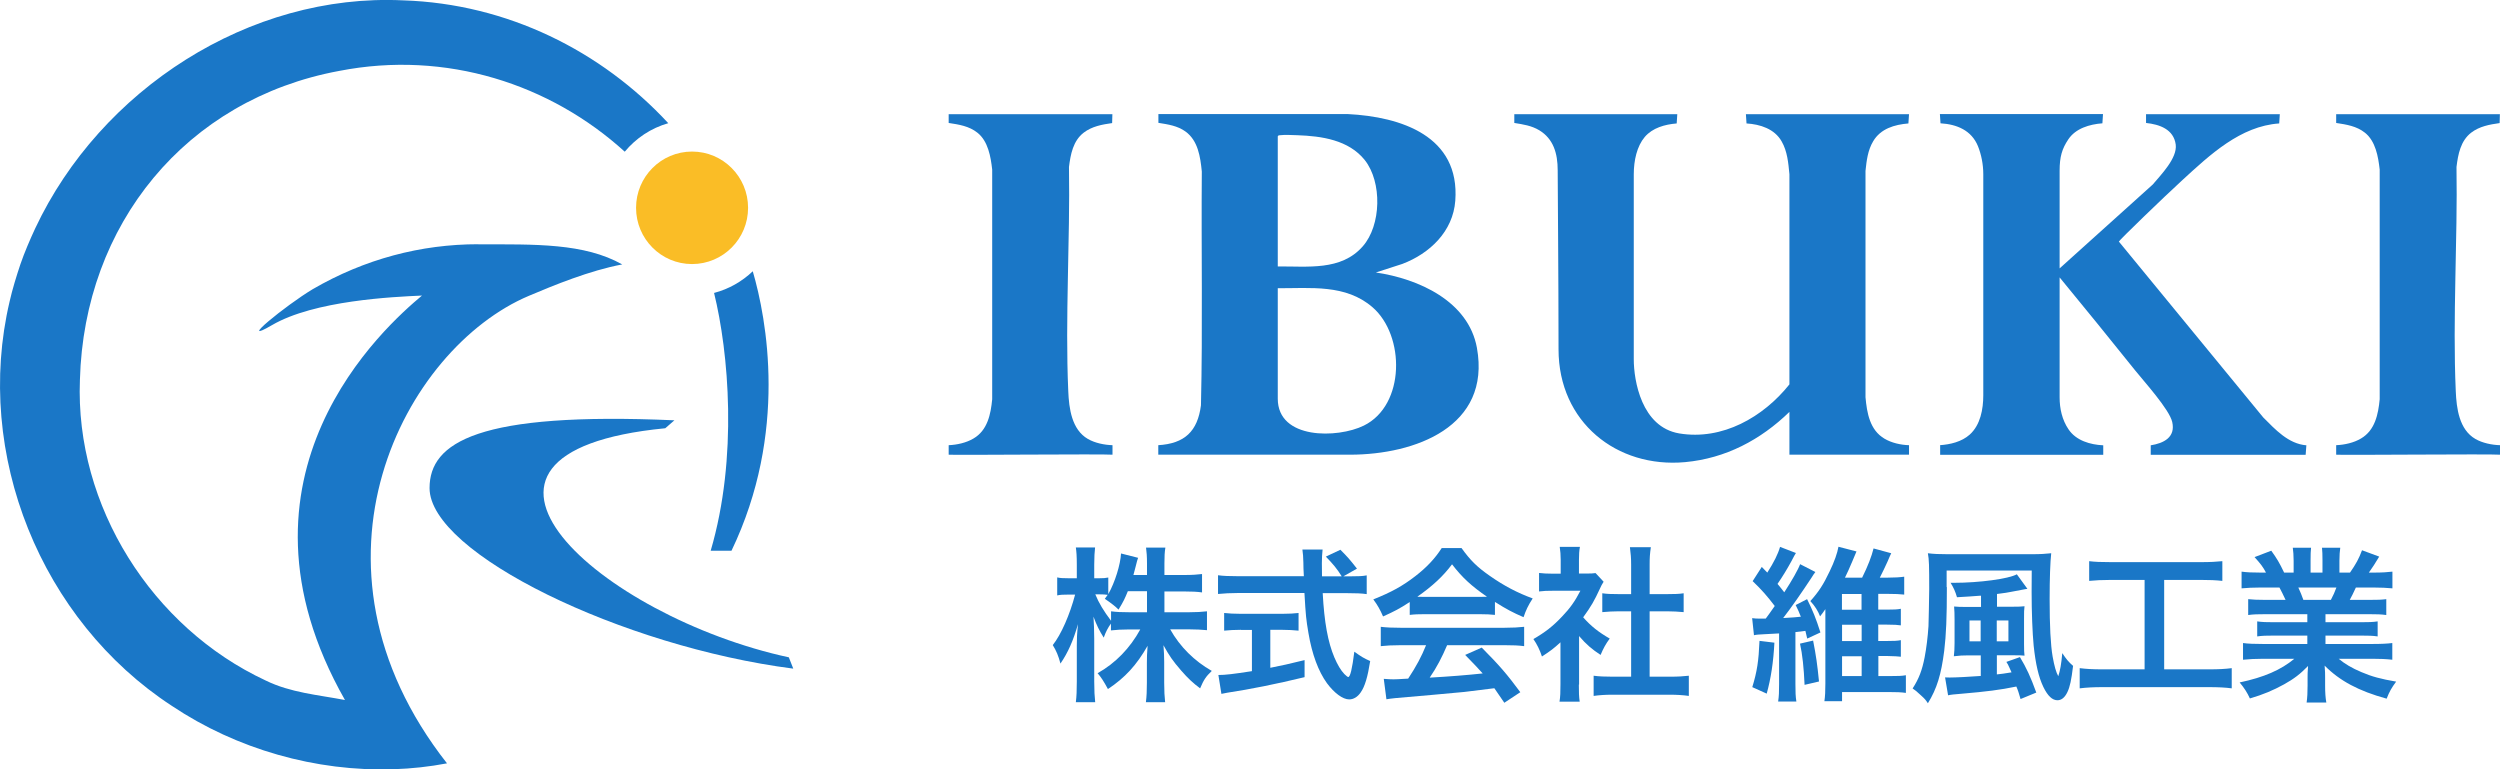
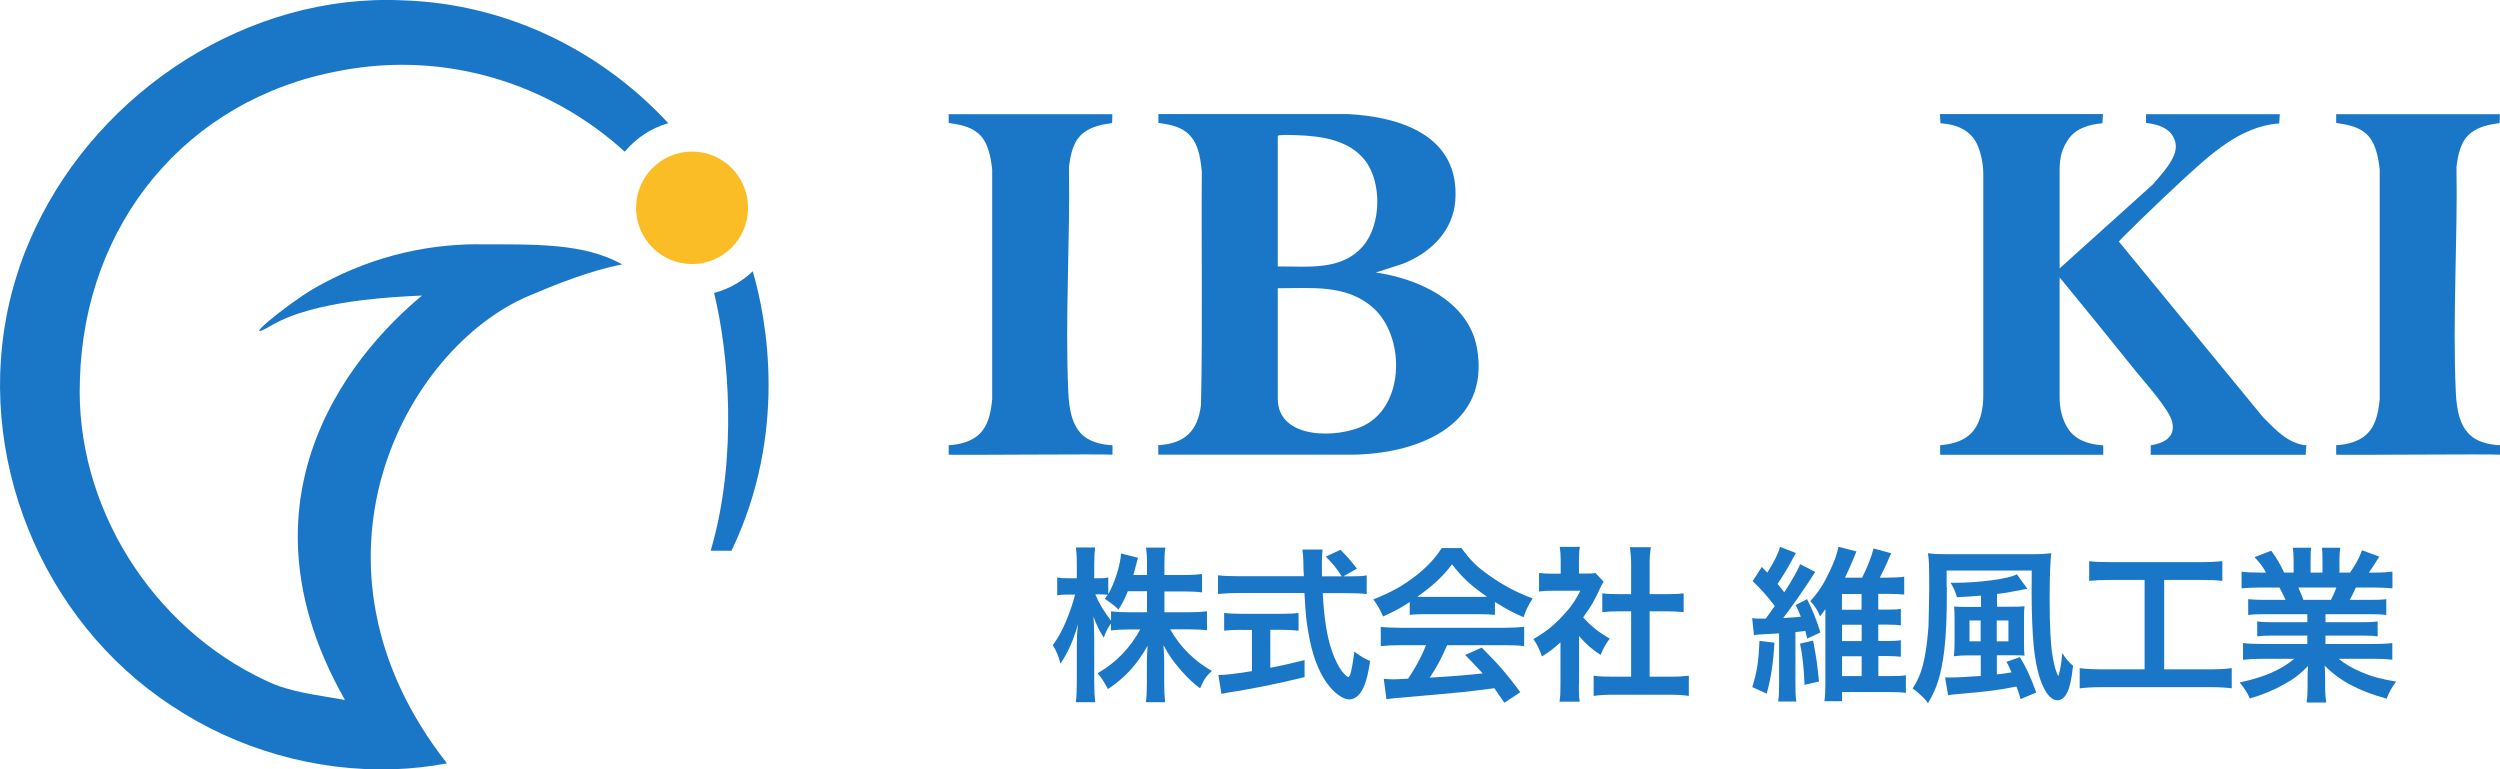
<svg xmlns="http://www.w3.org/2000/svg" width="130" height="40" viewBox="0 0 130 40" fill="none">
  <path d="M35.987 13.731C37.596 13.731 38.9 12.422 38.9 10.806C38.9 9.191 37.596 7.881 35.987 7.881C34.379 7.881 33.075 9.191 33.075 10.806C33.075 12.422 34.379 13.731 35.987 13.731Z" fill="#FABD26" />
-   <path d="M41.019 34.181C31.294 32.081 21.481 23.544 34.594 22.269L35.069 21.856C24.875 21.406 22.337 22.994 22.337 25.381C22.337 28.775 32.362 33.625 41.25 34.769L41.019 34.181Z" fill="#1A77C7" />
  <path d="M24.869 12.7C21.887 12.7 18.962 13.469 16.262 15.037C14.844 15.887 12.256 18.006 14.144 16.906C16.35 15.619 20.444 15.438 21.944 15.369C20.056 16.944 11.287 24.688 17.938 36.4C16.525 36.131 15.106 36.019 13.819 35.388C7.912 32.638 3.894 26.306 4.156 19.75C4.375 11.675 9.656 5.169 17.637 3.688C23.2 2.6 28.625 4.375 32.487 7.888C33.069 7.188 33.85 6.662 34.75 6.406C31.275 2.65 26.375 0.194 20.969 0.019C12.963 -0.369 5.225 4.662 1.831 11.875C1.556 12.469 1.275 13.119 1.062 13.738C0.856 14.356 0.644 15.037 0.5 15.675C-1.369 23.619 2.131 32.263 8.938 36.706C12.312 38.962 16.425 40.131 20.469 40C21.4 39.969 22.331 39.869 23.244 39.694C15.081 29.294 21.038 18.113 27.506 15.381C28.775 14.844 30.675 14.062 32.356 13.75C30.375 12.637 27.844 12.706 24.863 12.706L24.869 12.7Z" fill="#1A77C7" />
  <path d="M37.131 15.231C37.888 18.306 38.381 23.788 36.956 28.637H38.038C40.987 22.494 39.862 16.562 39.144 14.106C38.587 14.637 37.9 15.031 37.138 15.231H37.131Z" fill="#1A77C7" />
-   <path d="M93.05 21.419C91.55 22.875 89.731 23.837 87.625 24.031C84.069 24.356 81.044 21.944 81.044 18.169C81.044 14.394 81 9.744 81 8.856C81 7.969 80.775 7.219 80.044 6.775C79.638 6.531 79.206 6.469 78.744 6.394V5.938H87.219L87.188 6.419C86.581 6.469 85.931 6.644 85.525 7.125C85.119 7.606 84.956 8.344 84.956 9.069C84.956 9.794 84.956 17.575 84.956 18.681C84.956 19.788 85.356 22.206 87.319 22.538C89.562 22.913 91.694 21.688 93.05 19.988V9.062C92.994 8.475 92.944 7.869 92.644 7.35C92.275 6.7 91.531 6.463 90.819 6.419L90.787 5.938H99.269L99.237 6.419C98.513 6.481 97.794 6.688 97.406 7.344C97.125 7.812 97.062 8.35 97.006 8.887V20.656C97.081 21.481 97.231 22.363 97.994 22.812C98.362 23.031 98.838 23.137 99.269 23.15V23.644H93.05V21.419Z" fill="#1A77C7" />
  <path d="M60.225 23.15C61.6 23.069 62.275 22.431 62.45 21.075C62.544 17.031 62.462 12.969 62.494 8.919C62.419 8.162 62.3 7.312 61.644 6.838C61.225 6.537 60.737 6.469 60.237 6.388V5.931H70.075C72.856 6.069 75.925 7.075 75.675 10.438C75.556 12.037 74.35 13.181 72.919 13.725L71.544 14.169C73.75 14.494 76.356 15.65 76.8 18.087C77.544 22.2 73.569 23.637 70.219 23.644H60.231V23.15H60.225ZM66.444 13.856C67.987 13.838 69.731 14.1 70.862 12.812C71.831 11.713 71.875 9.469 70.969 8.325C70.131 7.275 68.725 7.075 67.456 7.031C67.206 7.025 66.806 7 66.569 7.031C66.519 7.031 66.475 7.031 66.444 7.088V13.856ZM66.444 14.988V20.731C66.444 22.869 69.562 22.8 70.919 22.131C73.081 21.069 73.069 17.444 71.369 15.975C69.975 14.769 68.156 14.994 66.438 14.988H66.444Z" fill="#1A77C7" />
  <path d="M49.331 23.15C49.769 23.131 50.25 23.025 50.625 22.8C51.35 22.375 51.519 21.544 51.594 20.762V8.819C51.519 8.15 51.381 7.338 50.825 6.9C50.394 6.556 49.862 6.475 49.331 6.394V5.938H57.844L57.831 6.4C57.306 6.475 56.781 6.569 56.35 6.9C55.8 7.325 55.669 8.025 55.587 8.681C55.65 12.525 55.381 16.512 55.55 20.344C55.587 21.231 55.725 22.337 56.569 22.825C56.938 23.038 57.425 23.137 57.85 23.15V23.644C57.419 23.6 49.519 23.675 49.331 23.644V23.15Z" fill="#1A77C7" />
  <path d="M121.481 23.15C121.919 23.131 122.4 23.025 122.775 22.8C123.5 22.375 123.669 21.544 123.744 20.762V8.819C123.669 8.15 123.531 7.338 122.975 6.9C122.544 6.556 122.012 6.475 121.481 6.394V5.938H129.994L129.981 6.4C129.456 6.475 128.931 6.569 128.5 6.9C127.95 7.325 127.819 8.025 127.738 8.681C127.8 12.525 127.531 16.512 127.7 20.344C127.738 21.231 127.875 22.337 128.719 22.825C129.087 23.038 129.575 23.137 130 23.15V23.644C129.569 23.6 121.669 23.675 121.481 23.644V23.15Z" fill="#1A77C7" />
  <path d="M100.869 23.15C101.413 23.113 102.006 22.975 102.425 22.6C102.981 22.1 103.131 21.281 103.131 20.55C103.131 19.819 103.131 9.588 103.131 9.062C103.131 8.537 103.025 8.031 102.856 7.606C102.519 6.775 101.756 6.463 100.906 6.412L100.875 5.931H109.356L109.325 6.412C108.656 6.463 107.931 6.675 107.55 7.25C107.225 7.737 107.1 8.15 107.1 8.881C107.1 9.613 107.1 13.956 107.1 13.956L111.944 9.594C112.369 9.088 113.225 8.225 113.138 7.519C113.031 6.719 112.294 6.469 111.594 6.394V5.938H118.55L118.519 6.419C116.5 6.556 114.913 8.056 113.5 9.35C112.563 10.206 110.181 12.506 110.181 12.562L117.688 21.706C118.313 22.331 118.994 23.081 119.931 23.156L119.894 23.65H111.838V23.156C112.513 23.05 113.137 22.738 112.956 21.944C112.806 21.288 111.5 19.85 111.019 19.25C109.725 17.631 108.413 16.025 107.1 14.425C107.1 14.425 107.1 20.075 107.1 20.663C107.1 21.25 107.231 21.837 107.563 22.325C107.956 22.913 108.694 23.125 109.369 23.156V23.65H100.888V23.156L100.869 23.15Z" fill="#1A77C7" />
  <path d="M60.544 31.837H61.831C62.231 31.837 62.481 31.819 62.763 31.788V32.769C62.475 32.744 62.2 32.725 61.825 32.725H60.85C61.362 33.638 62.112 34.375 63.013 34.888C62.706 35.181 62.594 35.35 62.406 35.794C62.044 35.525 61.775 35.275 61.431 34.881C60.981 34.362 60.8 34.1 60.5 33.55C60.525 33.844 60.538 34.156 60.538 34.413V35.506C60.538 35.931 60.556 36.237 60.587 36.513H59.587C59.625 36.225 59.638 35.906 59.638 35.506V34.475C59.638 34.231 59.644 33.919 59.675 33.581C59.112 34.575 58.5 35.244 57.612 35.831C57.394 35.425 57.263 35.225 57.075 35.006C58.006 34.487 58.763 33.7 59.294 32.731H58.719C58.337 32.731 58.056 32.75 57.769 32.781V32.425C57.612 32.644 57.506 32.844 57.394 33.156C57.169 32.8 57.031 32.525 56.862 32.069C56.881 32.356 56.9 32.831 56.9 33.219V35.444C56.9 35.906 56.919 36.237 56.95 36.513H55.944C55.981 36.225 55.994 35.894 55.994 35.444V33.575C55.994 33.225 56 33 56.056 32.456C55.806 33.319 55.544 33.919 55.144 34.506C55.038 34.1 54.925 33.837 54.744 33.544C55.181 32.994 55.631 31.962 55.906 30.919H55.556C55.294 30.919 55.131 30.925 54.975 30.962V30.025C55.125 30.062 55.281 30.069 55.556 30.069H55.994V29.363C55.994 28.913 55.975 28.688 55.944 28.469H56.944C56.919 28.694 56.9 28.956 56.9 29.363V30.069H57.163C57.381 30.069 57.481 30.062 57.631 30.031V30.894C57.981 30.275 58.263 29.356 58.294 28.781L59.181 29.006C59.144 29.1 59.119 29.2 59.05 29.475C59 29.675 58.981 29.738 58.938 29.9H59.644V29.3C59.644 28.938 59.625 28.7 59.594 28.475H60.6C60.562 28.694 60.55 28.938 60.55 29.3V29.9H61.575C62 29.9 62.25 29.881 62.506 29.85V30.806C62.256 30.769 61.969 30.756 61.575 30.756H60.55V31.85L60.544 31.837ZM58.65 30.738C58.487 31.137 58.425 31.269 58.163 31.7C58.025 31.554 57.788 31.367 57.45 31.137C57.531 31.031 57.556 31 57.6 30.931C57.481 30.913 57.331 30.906 57.175 30.906H56.956C57.138 31.356 57.394 31.775 57.775 32.281V31.788C58.05 31.825 58.306 31.837 58.725 31.837H59.644V30.744H58.65V30.738Z" fill="#1A77C7" />
-   <path d="M70.225 29.969C70.631 29.969 70.85 29.962 71.069 29.919V30.894C70.825 30.856 70.487 30.844 70.05 30.844H68.781C68.862 32.356 69.05 33.388 69.388 34.188C69.55 34.569 69.725 34.862 69.906 35.05C69.994 35.138 70.081 35.206 70.106 35.206C70.213 35.206 70.312 34.788 70.425 33.888C70.787 34.15 70.938 34.237 71.25 34.375C71.119 35.206 70.975 35.694 70.756 36.006C70.594 36.244 70.381 36.369 70.156 36.369C69.825 36.369 69.381 36.038 69 35.525C68.556 34.906 68.225 34.031 68.037 32.906C67.919 32.2 67.9 32.044 67.831 30.837H64.356C63.975 30.837 63.663 30.856 63.337 30.887V29.913C63.606 29.95 63.931 29.962 64.356 29.962H67.8C67.783 29.663 67.775 29.425 67.775 29.25C67.775 29.031 67.75 28.731 67.725 28.575H68.775C68.75 28.794 68.737 29.025 68.737 29.281C68.737 29.431 68.737 29.681 68.744 29.969H69.769C69.525 29.575 69.325 29.337 68.944 28.944L69.7 28.587C70.075 28.962 70.175 29.075 70.562 29.569L69.856 29.969H70.219H70.225ZM64.531 32.75C64.2 32.75 63.9 32.769 63.656 32.794V31.875C63.875 31.9 64.169 31.919 64.55 31.919H66.65C67.031 31.919 67.312 31.9 67.525 31.875V32.794C67.275 32.769 66.987 32.75 66.656 32.75H66.056V34.725C66.662 34.606 67.006 34.531 67.838 34.325V35.212C66.369 35.569 64.994 35.844 63.831 36.019C63.75 36.038 63.656 36.056 63.513 36.081L63.356 35.1C63.719 35.1 64.131 35.05 65.1 34.9V32.756H64.525L64.531 32.75Z" fill="#1A77C7" />
+   <path d="M70.225 29.969C70.631 29.969 70.85 29.962 71.069 29.919V30.894C70.825 30.856 70.487 30.844 70.05 30.844H68.781C68.862 32.356 69.05 33.388 69.388 34.188C69.55 34.569 69.725 34.862 69.906 35.05C69.994 35.138 70.081 35.206 70.106 35.206C70.213 35.206 70.312 34.788 70.425 33.888C70.787 34.15 70.938 34.237 71.25 34.375C71.119 35.206 70.975 35.694 70.756 36.006C70.594 36.244 70.381 36.369 70.156 36.369C69.825 36.369 69.381 36.038 69 35.525C68.556 34.906 68.225 34.031 68.037 32.906C67.919 32.2 67.9 32.044 67.831 30.837H64.356C63.975 30.837 63.663 30.856 63.337 30.887V29.913C63.606 29.95 63.931 29.962 64.356 29.962H67.8C67.783 29.663 67.775 29.425 67.775 29.25C67.775 29.031 67.75 28.731 67.725 28.575H68.775C68.75 28.794 68.737 29.025 68.737 29.281C68.737 29.431 68.737 29.681 68.744 29.969H69.769C69.525 29.575 69.325 29.337 68.944 28.944L69.7 28.587C70.075 28.962 70.175 29.075 70.562 29.569L69.856 29.969H70.219H70.225ZM64.531 32.75C64.2 32.75 63.9 32.769 63.656 32.794V31.875C63.875 31.9 64.169 31.919 64.55 31.919H66.65C67.031 31.919 67.312 31.9 67.525 31.875V32.794C67.275 32.769 66.987 32.75 66.656 32.75H66.056V34.725C66.662 34.606 67.006 34.531 67.838 34.325V35.212C66.369 35.569 64.994 35.844 63.831 36.019C63.75 36.038 63.656 36.056 63.513 36.081L63.356 35.1C63.719 35.1 64.131 35.05 65.1 34.9V32.756H64.525L64.531 32.75" fill="#1A77C7" />
  <path d="M73.306 31.306C72.769 31.656 72.525 31.781 71.919 32.056C71.769 31.706 71.631 31.462 71.412 31.169C72.35 30.794 72.931 30.475 73.594 29.962C74.169 29.519 74.612 29.056 74.969 28.5H76C76.463 29.144 76.806 29.481 77.469 29.944C78.206 30.462 78.912 30.831 79.7 31.119C79.456 31.494 79.344 31.738 79.225 32.094C78.675 31.856 78.35 31.688 77.737 31.3V31.975C77.513 31.95 77.287 31.938 76.956 31.938H74.056C73.806 31.938 73.544 31.944 73.306 31.975V31.306ZM72.825 33.55C72.381 33.55 72.088 33.569 71.8 33.6V32.594C72.088 32.631 72.419 32.644 72.825 32.644H78.237C78.662 32.644 78.969 32.625 79.256 32.594V33.6C78.969 33.562 78.675 33.55 78.237 33.55H75.25C74.981 34.181 74.713 34.7 74.344 35.237C75.369 35.179 76.287 35.106 77.1 35.019C76.825 34.712 76.675 34.556 76.188 34.056L77.05 33.675C77.981 34.612 78.356 35.05 79.056 35.994L78.225 36.544C77.938 36.119 77.85 35.994 77.706 35.788C76.987 35.881 76.463 35.944 76.144 35.981C75.281 36.062 73.562 36.219 73.213 36.244C72.725 36.281 72.294 36.325 72.094 36.362L71.956 35.3C72.194 35.319 72.338 35.325 72.463 35.325C72.525 35.325 72.781 35.319 73.225 35.288C73.65 34.644 73.919 34.138 74.156 33.55H72.838H72.825ZM76.944 31.038C77.081 31.038 77.162 31.038 77.325 31.031C76.525 30.481 76.031 30.031 75.506 29.344C75.044 29.962 74.506 30.462 73.7 31.031C73.85 31.038 73.9 31.038 74.056 31.038H76.944Z" fill="#1A77C7" />
  <path d="M82.1 35.6C82.1 36.006 82.106 36.225 82.144 36.487H81.094C81.138 36.225 81.144 35.994 81.144 35.581V33.4C80.806 33.712 80.625 33.85 80.181 34.138C80.075 33.806 79.919 33.494 79.737 33.231C80.344 32.881 80.763 32.556 81.231 32.056C81.638 31.631 81.894 31.275 82.181 30.719H80.763C80.45 30.719 80.269 30.725 80.031 30.756V29.794C80.25 29.819 80.431 29.831 80.719 29.831H81.156V29.1C81.156 28.875 81.138 28.637 81.106 28.438H82.156C82.119 28.637 82.106 28.831 82.106 29.113V29.825H82.463C82.731 29.825 82.856 29.819 82.969 29.8L83.388 30.25C83.306 30.381 83.256 30.469 83.194 30.613C82.906 31.238 82.744 31.525 82.325 32.1C82.731 32.562 83.131 32.875 83.706 33.206C83.5 33.481 83.369 33.725 83.231 34.056C82.781 33.763 82.481 33.506 82.112 33.075V35.594L82.1 35.6ZM85.781 35.188H86.825C87.263 35.188 87.544 35.169 87.819 35.138V36.188C87.513 36.144 87.175 36.125 86.825 36.125H83.85C83.5 36.125 83.175 36.144 82.869 36.188V35.138C83.144 35.175 83.45 35.188 83.869 35.188H84.819V31.788H84.169C83.875 31.788 83.594 31.806 83.319 31.831V30.85C83.569 30.887 83.794 30.894 84.169 30.894H84.819V29.363C84.819 29.006 84.8 28.8 84.756 28.456H85.844C85.794 28.806 85.781 28.988 85.781 29.363V30.894H86.7C87.094 30.894 87.306 30.887 87.55 30.85V31.831C87.275 31.806 87 31.788 86.7 31.788H85.781V35.188Z" fill="#1A77C7" />
  <path d="M91.812 32.175C91.894 32.069 92.056 31.844 92.287 31.512C91.881 30.981 91.619 30.681 91.138 30.219L91.612 29.481C91.704 29.573 91.8 29.671 91.9 29.775C92.25 29.225 92.456 28.812 92.562 28.438L93.388 28.756C93.344 28.825 93.281 28.931 93.144 29.2C92.95 29.556 92.7 29.975 92.431 30.363C92.612 30.581 92.638 30.613 92.781 30.8C93.175 30.2 93.513 29.6 93.606 29.337L94.4 29.744C94.331 29.837 94.294 29.881 94.2 30.038C93.669 30.844 93.175 31.556 92.725 32.138C93.237 32.112 93.4 32.094 93.644 32.069C93.55 31.825 93.506 31.731 93.375 31.462L93.969 31.156C94.263 31.75 94.431 32.156 94.662 32.888L93.975 33.206C93.925 33.013 93.925 33.006 93.881 32.806C93.706 32.831 93.533 32.852 93.362 32.869V35.569C93.362 35.994 93.369 36.212 93.412 36.481H92.463C92.506 36.194 92.513 35.994 92.513 35.562V32.938C92.396 32.942 92.131 32.956 91.719 32.981C91.513 32.987 91.3 33.006 91.206 33.031L91.112 32.144C91.225 32.163 91.375 32.169 91.556 32.169H91.713L91.806 32.163L91.812 32.175ZM92.269 33.419C92.219 34.413 92.088 35.281 91.869 36.069L91.119 35.731C91.369 34.913 91.45 34.375 91.494 33.325L92.269 33.419ZM94.281 33.306C94.438 34.112 94.5 34.55 94.588 35.438L93.838 35.612C93.8 34.744 93.725 34.013 93.6 33.469L94.275 33.312L94.281 33.306ZM97.662 35.156H98.256C98.719 35.156 98.888 35.15 99.106 35.112V36.031C98.862 35.994 98.6 35.987 98.237 35.987H95.787V36.462H94.869C94.906 36.212 94.919 35.944 94.919 35.544V31.675C94.806 31.837 94.769 31.894 94.644 32.05C94.537 31.775 94.381 31.519 94.138 31.256C94.575 30.769 94.812 30.406 95.138 29.719C95.388 29.206 95.544 28.756 95.6 28.431L96.537 28.675C96.513 28.721 96.44 28.894 96.319 29.194C96.156 29.575 96.069 29.775 95.938 30.038H96.831C97.138 29.419 97.325 28.925 97.425 28.519L98.344 28.769C98.275 28.919 98.263 28.931 98.15 29.206C98.019 29.5 97.906 29.725 97.75 30.038H98.144C98.519 30.038 98.806 30.019 99.019 29.988V30.919C98.812 30.894 98.544 30.881 98.144 30.881H97.669V31.7H98.131C98.469 31.7 98.669 31.694 98.844 31.656V32.519C98.681 32.494 98.494 32.481 98.131 32.481H97.669V33.331H98.131C98.481 33.331 98.662 33.325 98.844 33.288V34.15C98.74 34.133 98.5 34.121 98.125 34.112H97.675V35.144L97.662 35.156ZM96.8 31.706V30.887H95.781V31.706H96.8ZM95.787 33.337H96.806V32.487H95.787V33.337ZM95.787 35.156H96.806V34.125H95.787V35.156Z" fill="#1A77C7" />
  <path d="M101.237 30.525C101.237 32.125 101.2 33 101.1 33.837C100.944 35.069 100.719 35.812 100.25 36.569C100.131 36.388 100.1 36.35 99.894 36.163C99.631 35.919 99.625 35.919 99.456 35.8C99.787 35.288 99.95 34.85 100.081 34.181C100.175 33.694 100.244 33.119 100.281 32.562C100.287 32.312 100.319 31.1 100.319 30.631C100.319 29.4 100.312 29.113 100.25 28.769C100.544 28.806 100.831 28.819 101.281 28.819H105.662C106.1 28.819 106.381 28.8 106.663 28.769C106.613 29.212 106.581 30.1 106.581 31.144C106.581 32.55 106.631 33.531 106.737 34.144C106.825 34.638 106.919 34.969 107.031 35.163C107.125 34.875 107.188 34.544 107.238 33.962C107.444 34.275 107.575 34.431 107.8 34.625C107.712 35.362 107.637 35.712 107.506 35.987C107.369 36.275 107.194 36.413 106.987 36.413C106.719 36.413 106.481 36.188 106.256 35.725C106.006 35.206 105.85 34.519 105.75 33.569C105.687 32.906 105.644 31.825 105.644 30.781C105.644 30.548 105.646 30.177 105.65 29.669H101.225V30.531L101.237 30.525ZM102.994 30.975C102.506 31.012 102.319 31.025 101.763 31.056C101.675 30.75 101.587 30.562 101.431 30.306H101.606C102.919 30.306 104.456 30.1 104.875 29.863L105.425 30.619C105.396 30.619 105.358 30.625 105.312 30.637C105.275 30.644 105.038 30.688 104.581 30.775C104.375 30.819 104.306 30.825 103.844 30.887V31.55H104.606C104.937 31.55 105.125 31.544 105.275 31.525C105.25 31.719 105.25 31.819 105.25 32.188V33.494C105.25 33.806 105.256 33.956 105.275 34.094C105.113 34.075 105.012 34.075 104.712 34.075H103.837V35.069C104.087 35.044 104.219 35.025 104.6 34.962C104.575 34.904 104.537 34.821 104.487 34.712C104.425 34.575 104.4 34.519 104.331 34.419L105.037 34.169C105.375 34.731 105.587 35.188 105.887 36.013L105.069 36.35C104.981 36.044 104.931 35.881 104.85 35.7C104.006 35.875 103.313 35.962 101.994 36.075C101.656 36.1 101.419 36.125 101.3 36.156L101.144 35.225C101.225 35.231 101.294 35.231 101.381 35.231C101.688 35.231 102.413 35.194 103 35.15V34.081H102.294C102.087 34.081 101.894 34.087 101.6 34.125C101.625 33.906 101.637 33.719 101.637 33.438V32.206C101.637 31.938 101.631 31.738 101.613 31.538C101.775 31.556 101.969 31.562 102.3 31.562H103.013V30.988L102.994 30.975ZM102.413 32.263V33.35H102.994V32.263H102.413ZM104.438 33.35V32.263H103.831V33.35H104.438Z" fill="#1A77C7" />
  <path d="M109.756 30.156C109.281 30.156 108.975 30.175 108.637 30.206V29.181C108.944 29.219 109.237 29.231 109.769 29.231H114.444C114.956 29.231 115.237 29.212 115.562 29.181V30.206C115.206 30.169 114.919 30.156 114.45 30.156H112.537V34.806H114.869C115.375 34.806 115.7 34.788 116.05 34.744V35.794C115.731 35.75 115.337 35.731 114.869 35.731H109.325C108.875 35.731 108.506 35.75 108.144 35.794V34.744C108.5 34.788 108.812 34.806 109.344 34.806H111.519V30.156H109.762H109.756Z" fill="#1A77C7" />
  <path d="M117.8 31.938C117.4 31.938 117.175 31.944 116.906 31.981V31.156C117.15 31.181 117.375 31.194 117.8 31.194H118.85C118.719 30.919 118.625 30.719 118.531 30.55H117.594C117.169 30.55 116.837 30.569 116.562 30.594V29.725C116.831 29.762 117.112 29.775 117.556 29.775H117.831C117.669 29.469 117.562 29.331 117.237 28.969L118.106 28.637C118.4 29.044 118.525 29.256 118.775 29.775H119.269V29.156C119.269 28.894 119.25 28.65 119.225 28.481H120.175C120.156 28.637 120.15 28.831 120.15 29.125V29.775H120.769V29.125C120.769 28.85 120.762 28.65 120.744 28.481H121.694C121.669 28.644 121.65 28.881 121.65 29.156V29.775H122.2C122.506 29.337 122.669 29.038 122.825 28.613L123.719 28.944C123.512 29.294 123.369 29.506 123.181 29.775H123.425C123.875 29.775 124.144 29.756 124.406 29.725V30.594C124.137 30.569 123.8 30.55 123.375 30.55H122.506C122.344 30.9 122.306 30.975 122.187 31.194H123.194C123.619 31.194 123.837 31.188 124.087 31.156V31.981C123.819 31.944 123.6 31.938 123.194 31.938H120.925V32.356H122.744C123.137 32.356 123.394 32.35 123.638 32.312V33.094C123.394 33.056 123.125 33.05 122.744 33.05H120.925V33.487H123.35C123.844 33.487 124.15 33.469 124.4 33.438V34.306C124.081 34.269 123.756 34.256 123.356 34.256H121.612C121.906 34.506 122.3 34.744 122.794 34.95C123.35 35.188 123.8 35.306 124.6 35.444C124.356 35.775 124.25 35.962 124.106 36.331C122.644 35.931 121.662 35.4 120.881 34.612C120.906 34.944 120.906 35.019 120.906 35.231V35.656C120.906 36.019 120.925 36.288 120.969 36.531H119.944C119.981 36.281 119.994 35.994 119.994 35.644V35.225C119.994 35.025 119.994 34.987 120.019 34.631C119.612 35.05 119.287 35.3 118.769 35.587C118.212 35.894 117.681 36.119 116.994 36.319C116.856 36.013 116.687 35.756 116.462 35.487C117.731 35.219 118.606 34.837 119.306 34.256H117.687C117.281 34.256 116.969 34.275 116.637 34.306V33.438C116.912 33.475 117.212 33.487 117.681 33.487H119.981V33.05H118.262C117.881 33.05 117.619 33.056 117.375 33.094V32.312C117.619 32.35 117.869 32.356 118.262 32.356H119.981V31.938H117.806H117.8ZM121.206 31.194C121.337 30.944 121.406 30.788 121.494 30.55H119.512C119.631 30.812 119.687 30.944 119.775 31.194H121.206Z" fill="#1A77C7" />
</svg>